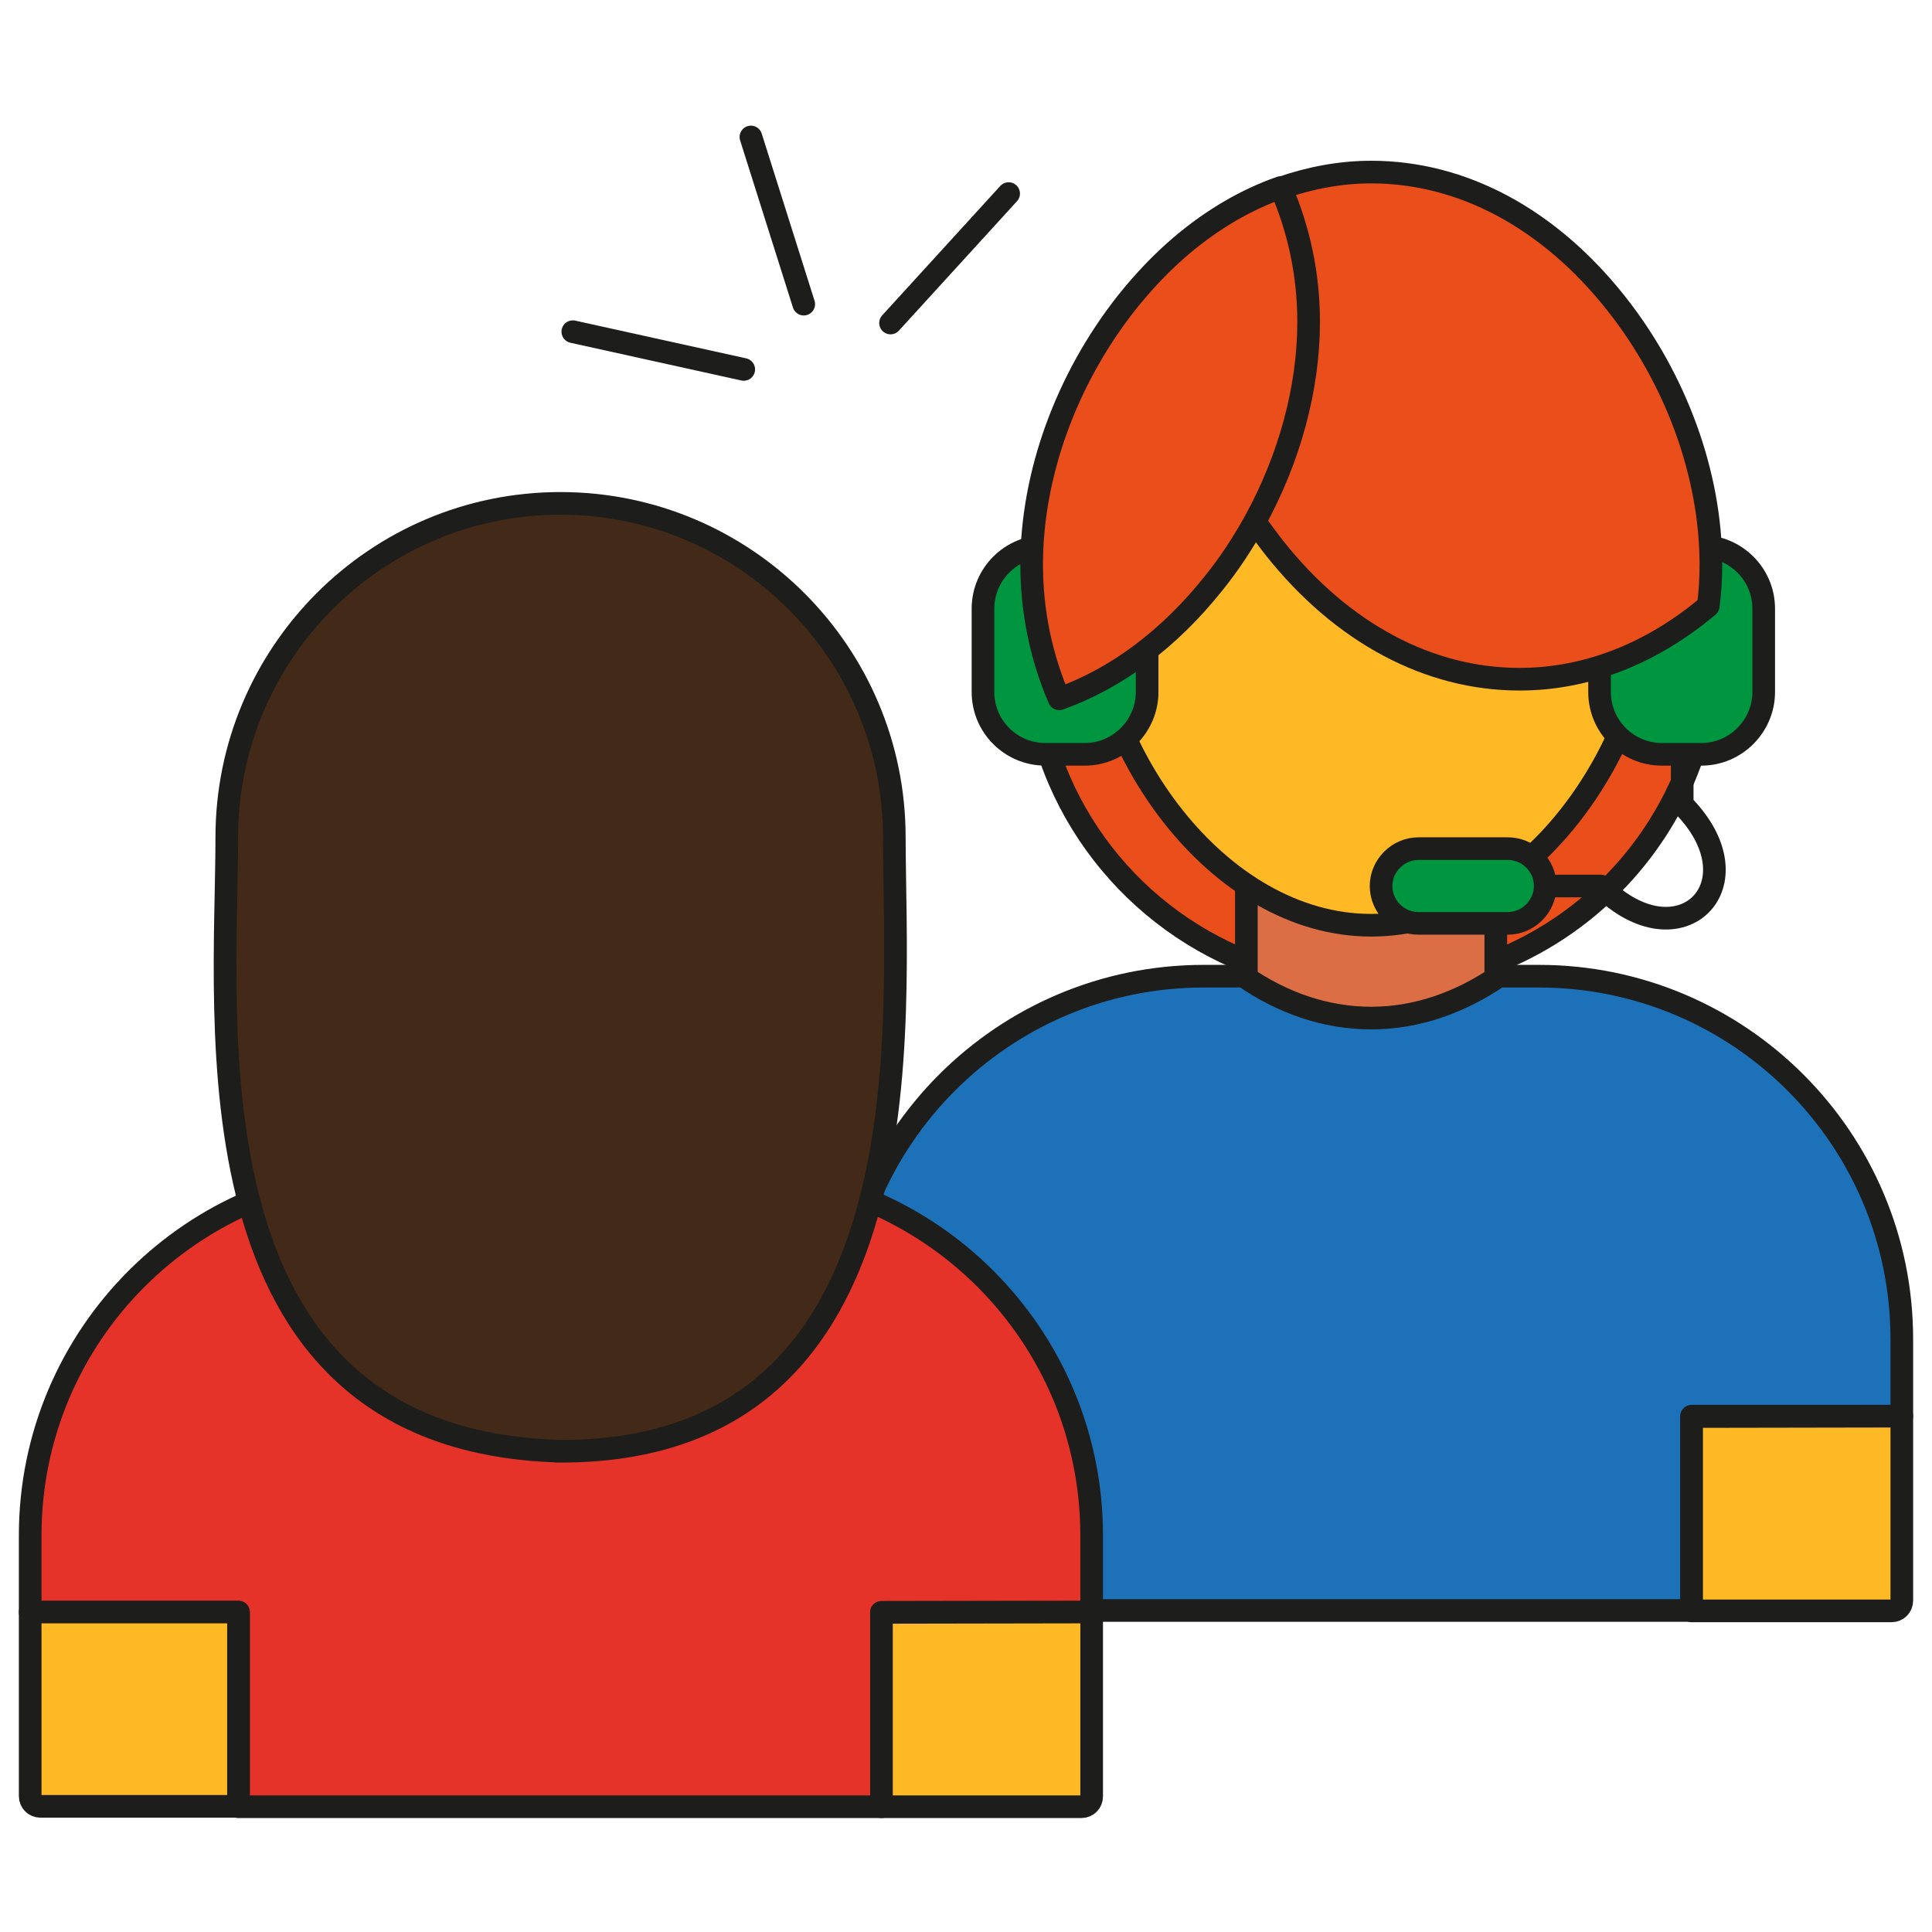
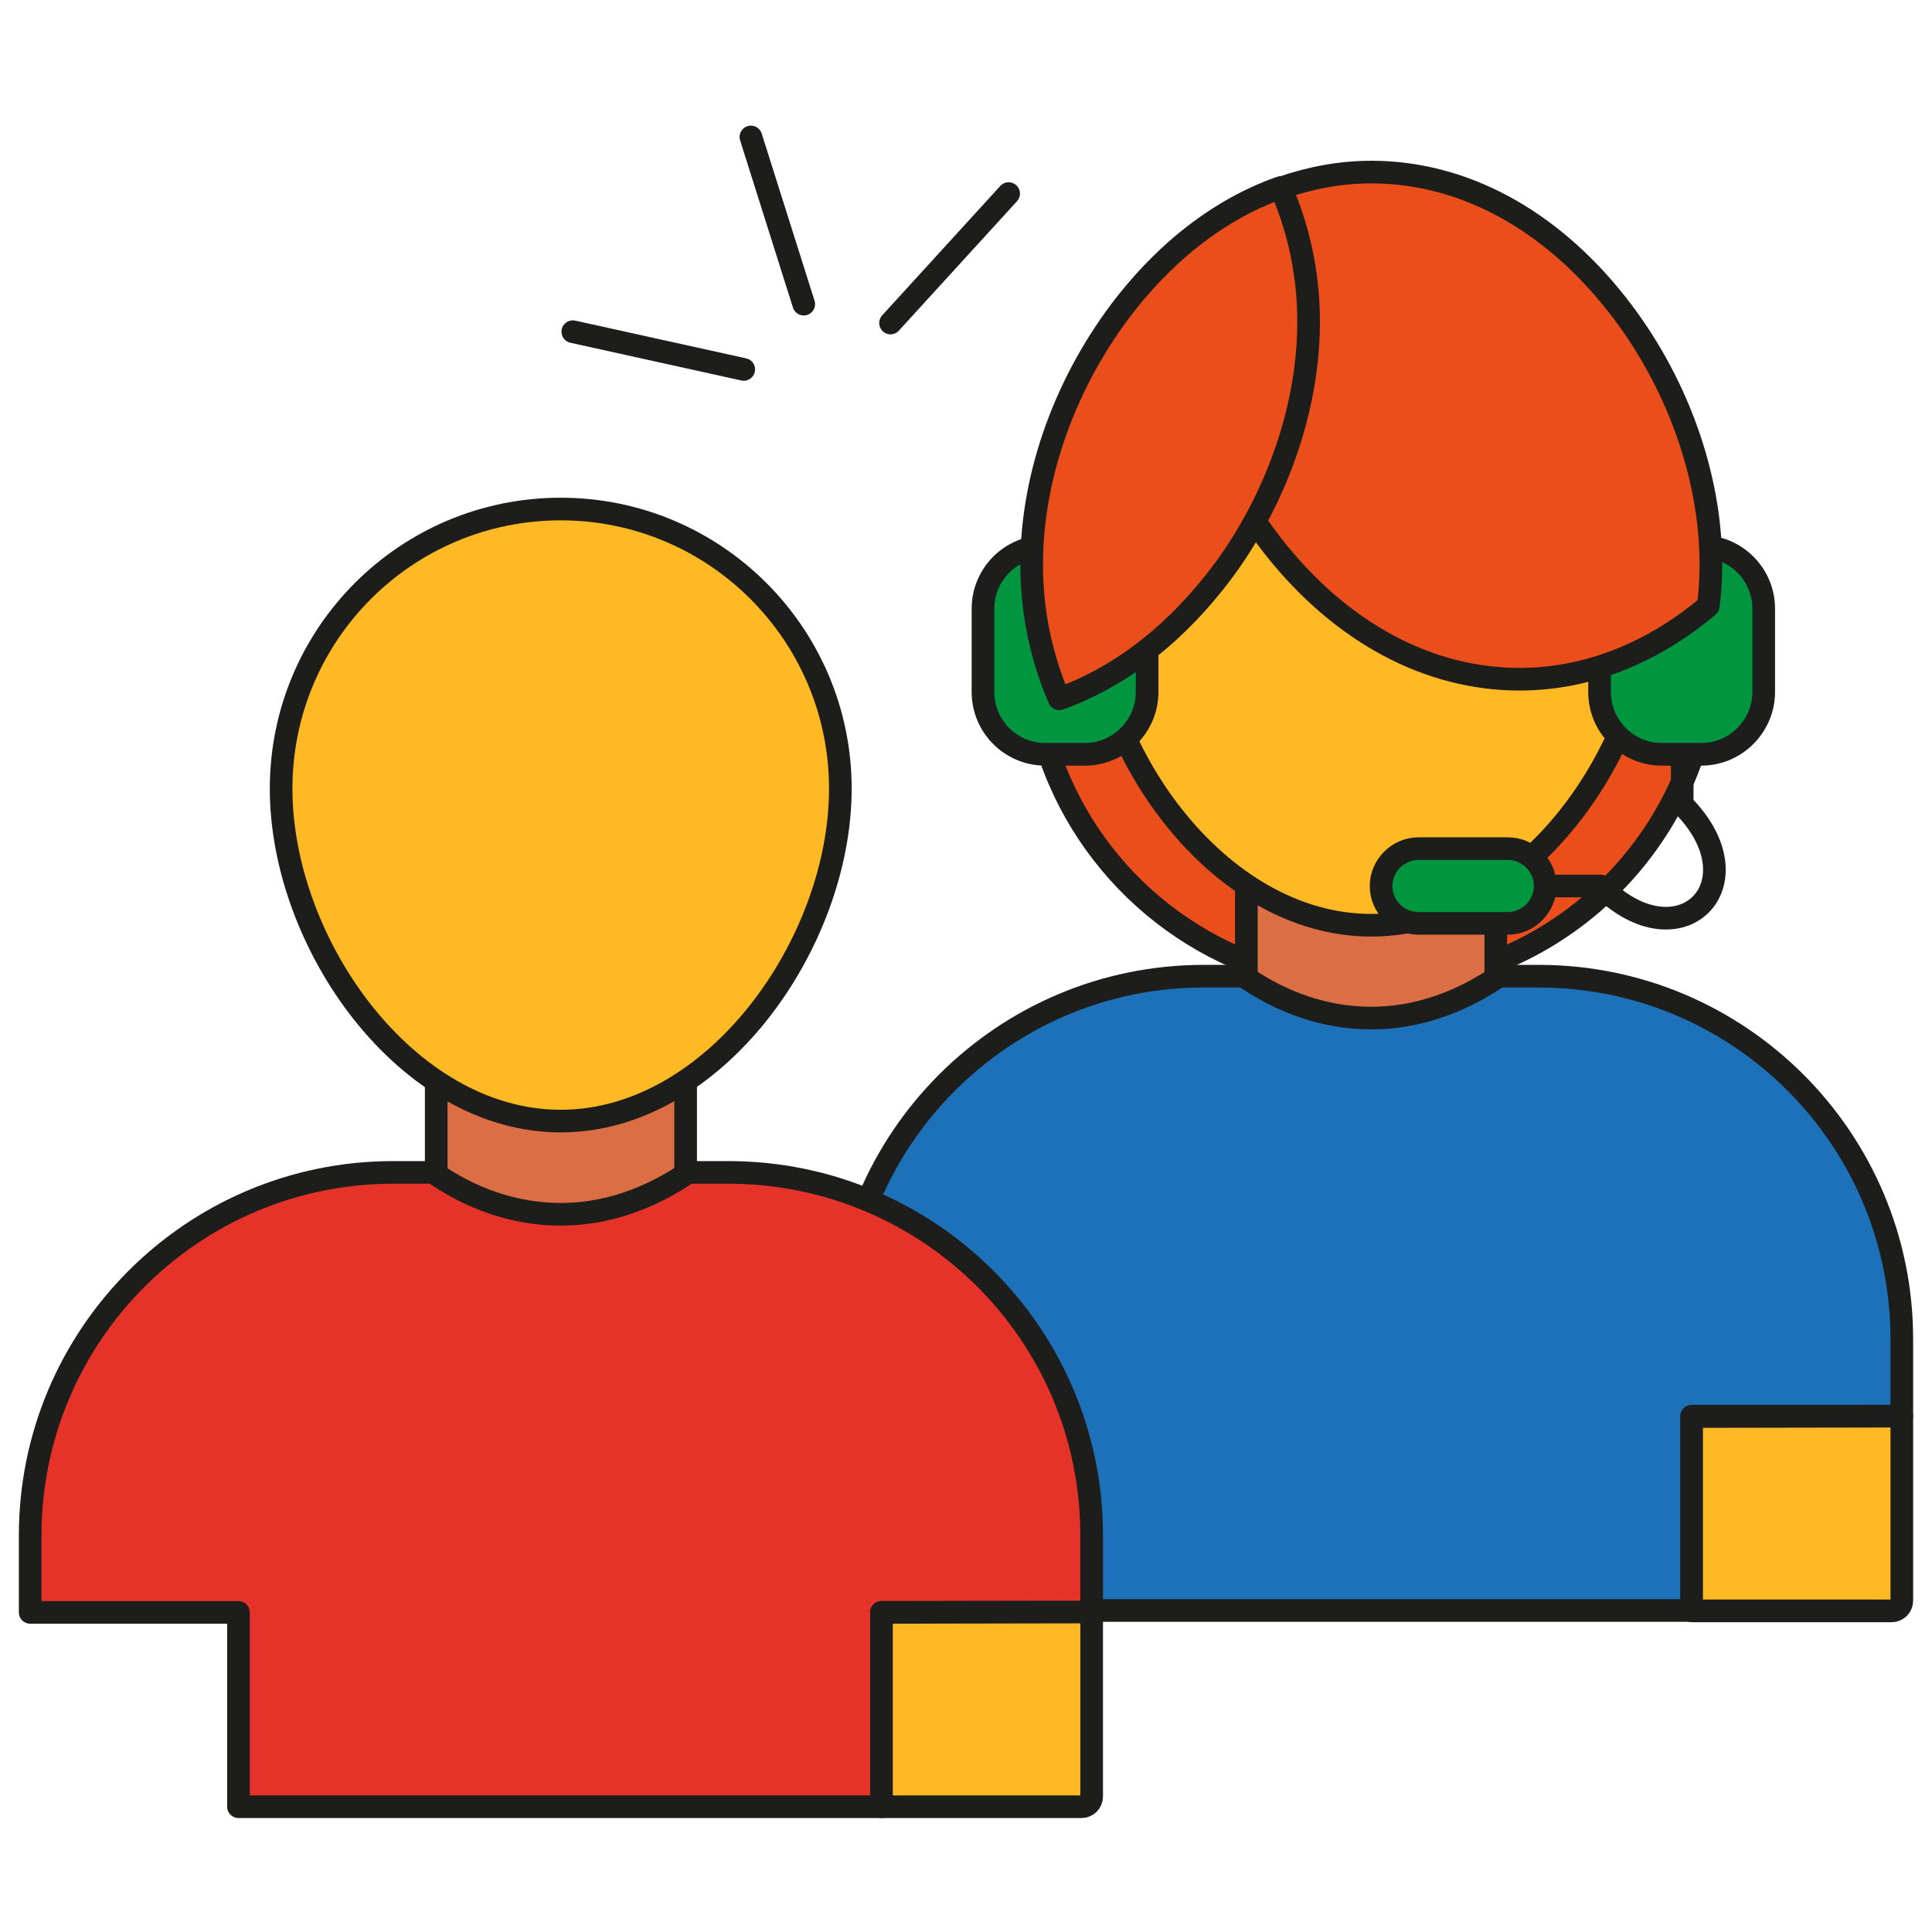
<svg xmlns="http://www.w3.org/2000/svg" version="1.1" id="Capa_1" x="0px" y="0px" viewBox="0 0 512 512" style="enable-background:new 0 0 512 512;" xml:space="preserve">
  <style type="text/css"> .st0{fill:#E94E1B;stroke:#1D1D1B;stroke-width:6;stroke-linecap:round;stroke-linejoin:round;stroke-miterlimit:10;} .st1{fill:none;stroke:#1D1D1B;stroke-width:6;stroke-linecap:round;stroke-linejoin:round;stroke-miterlimit:10;} .st2{fill:#DB6E45;stroke:#1D1D1B;stroke-width:6;stroke-linecap:round;stroke-linejoin:round;stroke-miterlimit:10;} .st3{fill:#1D71B8;stroke:#1D1D1B;stroke-width:6;stroke-linecap:round;stroke-linejoin:round;stroke-miterlimit:10;} .st4{fill:#FFB924;stroke:#1D1D1B;stroke-width:6;stroke-linecap:round;stroke-linejoin:round;stroke-miterlimit:10;} .st5{fill:#009640;stroke:#1D1D1B;stroke-width:6;stroke-linecap:round;stroke-linejoin:round;stroke-miterlimit:10;} .st6{fill:#E6332A;stroke:#1D1D1B;stroke-width:6;stroke-linecap:round;stroke-linejoin:round;stroke-miterlimit:10;} .st7{fill:#432918;stroke:#1D1D1B;stroke-width:6;stroke-linecap:round;stroke-linejoin:round;stroke-miterlimit:10;} </style>
  <path class="st0" d="M453.4,171.1c0,3.7-0.2,7.4-0.7,11c-5.4,44.5-43.4,79-89.3,79c-37,0-68.9-22.4-82.7-54.4 c-4.7-10.9-7.3-22.9-7.3-35.6c0-23.9,9.2-49.1,25.1-69.3c4.6-5.8,9.6-11,14.8-15.4c8.1-6.8,16.9-12,26.1-15.2 c7.8-2.7,15.8-4.2,23.9-4.2c24.1,0,47.1,12.3,64.9,34.8C444.2,122,453.4,147.3,453.4,171.1z" />
  <path class="st1" d="M409.5,234.8h14.7c21,20.9,42.5-0.6,21.6-21.6V194" />
  <rect x="330.3" y="210.6" class="st2" width="66.1" height="66.1" />
  <path class="st3" d="M504,354.9v20.4h-55.7v51.5H277.9v-51.5h-55.1v-20.4c0-53.1,43.1-96.2,96.2-96.2h10.6 c10.1,7,21.6,11.1,33.8,11.1c12.2,0,23.7-4.2,33.8-11.1h10.6C460.9,258.7,504,301.8,504,354.9z" />
  <path class="st4" d="M222.7,375.3h55.2v51.5h-52.5c-1.5,0-2.7-1.2-2.7-2.7L222.7,375.3L222.7,375.3z" />
  <path class="st4" d="M504,375.3v48.9c0,1.5-1.2,2.7-2.7,2.7h-53v-51.5L504,375.3L504,375.3z" />
  <path class="st4" d="M437.5,157.1c0,40.9-33.2,88.1-74.1,88.1s-74.1-47.2-74.1-88.1S322.4,83,363.4,83S437.5,116.2,437.5,157.1z" />
  <rect x="115.6" y="262.5" class="st2" width="66.1" height="66.1" />
  <path class="st5" d="M450.9,199.9h-10.5c-9.1,0-16.5-7.4-16.5-16.5v-22.1c0-9.1,7.4-16.5,16.5-16.5h10.5c9.1,0,16.5,7.4,16.5,16.5 v22.1C467.4,192.4,460,199.9,450.9,199.9z" />
  <path class="st5" d="M287.5,199.9H277c-9.1,0-16.5-7.4-16.5-16.5v-22.1c0-9.1,7.4-16.5,16.5-16.5h10.5c9.1,0,16.5,7.4,16.5,16.5 v22.1C304,192.4,296.6,199.9,287.5,199.9z" />
  <path class="st6" d="M289.3,406.9v20.4h-55.7v51.5H63.2v-51.5H8v-20.4c0-53.1,43.1-96.2,96.2-96.2h10.6c10.1,7,21.6,11.1,33.8,11.1 c12.2,0,23.7-4.2,33.8-11.1h10.6C246.2,310.7,289.3,353.7,289.3,406.9z" />
-   <path class="st4" d="M8,427.2h55.2v51.5H10.7c-1.5,0-2.7-1.2-2.7-2.7L8,427.2L8,427.2z" />
-   <path class="st4" d="M289.3,427.2v48.9c0,1.5-1.2,2.7-2.7,2.7h-53v-51.5L289.3,427.2L289.3,427.2z" />
+   <path class="st4" d="M289.3,427.2v48.9c0,1.5-1.2,2.7-2.7,2.7h-53v-51.5L289.3,427.2L289.3,427.2" />
  <path class="st4" d="M222.7,209c0,40.9-33.2,88.1-74.1,88.1S74.5,250,74.5,209s33.2-74.1,74.1-74.1S222.7,168.1,222.7,209z" />
-   <path class="st7" d="M148.6,384.6c-0.6,0-1.3,0-1.9-0.1c-0.2,0-0.3,0-0.5,0c-98.1-4.3-86.1-114.1-86.1-162.6 c0-48.8,39.6-88.5,88.4-88.5s88.5,39.6,88.5,88.5C237.1,270.8,247.1,384.6,148.6,384.6z" />
  <path class="st0" d="M453.4,149.6c0,3.7-0.2,7.4-0.7,11c-15,12.6-32.2,19.4-50,19.4c-24.1,0-47.1-12.3-64.9-34.7 c-1.8-2.3-3.6-4.7-5.2-7.1c-12.7-18.8-19.9-41-19.9-62.2c0-3.7,0.2-7.4,0.7-11c8.1-6.8,16.9-12,26.1-15.2c7.8-2.7,15.8-4.2,23.9-4.2 c24.1,0,47.1,12.3,64.9,34.8C444.2,100.5,453.4,125.8,453.4,149.6z" />
  <path class="st0" d="M346.8,85.3c0,17.7-5.1,36.2-14.2,52.8c-3.2,5.8-6.8,11.3-11,16.5c-11.8,14.8-25.8,25.2-40.9,30.6 c-4.7-10.9-7.3-22.9-7.3-35.6c0-23.9,9.2-49.1,25.1-69.3c4.6-5.8,9.6-11,14.8-15.4c8.1-6.8,16.9-12,26.1-15.2 C344.2,60.7,346.8,72.7,346.8,85.3z" />
  <path class="st5" d="M399.6,244.7h-23.7c-5.4,0-9.9-4.4-9.9-9.9l0,0c0-5.4,4.5-9.9,9.9-9.9h23.7c5.4,0,9.9,4.4,9.9,9.9l0,0 C409.5,240.2,405,244.7,399.6,244.7z" />
  <g>
    <g>
      <line class="st1" x1="151.8" y1="87.9" x2="197.1" y2="97.9" />
    </g>
    <g>
      <line class="st1" x1="199" y1="36.3" x2="213" y2="80.6" />
    </g>
    <g>
      <line class="st1" x1="267.3" y1="51.3" x2="236" y2="85.6" />
    </g>
  </g>
</svg>